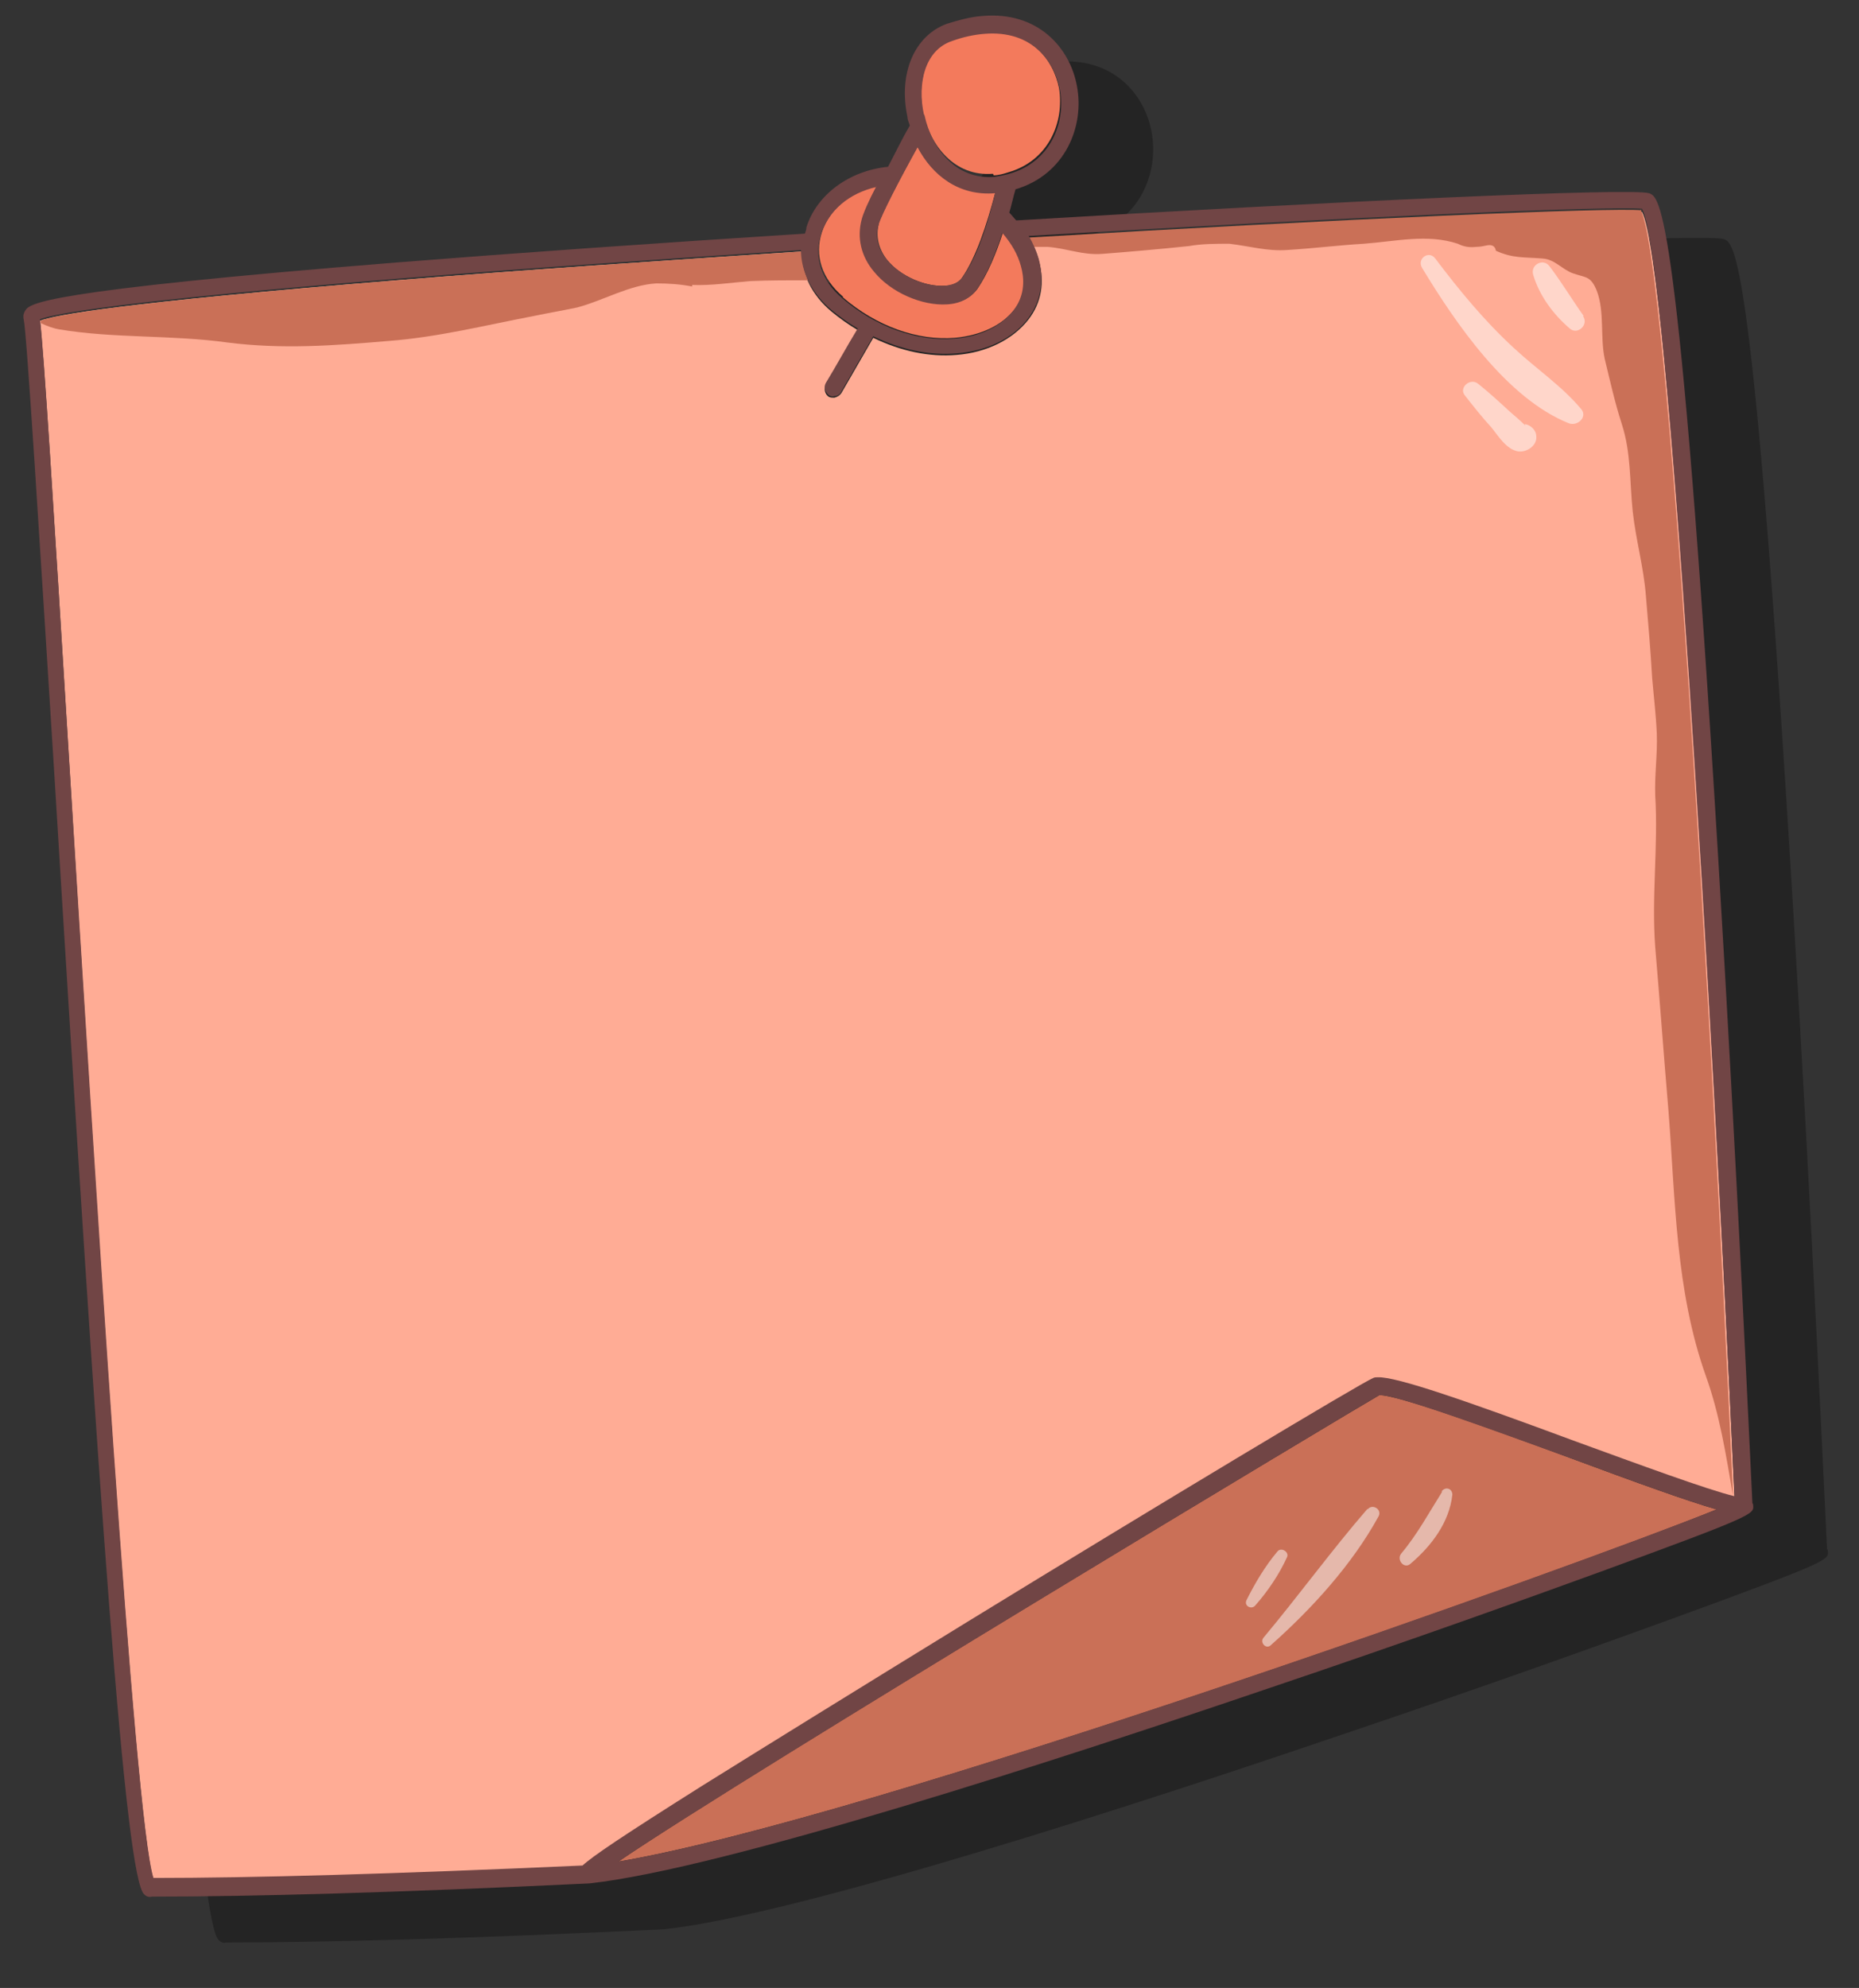
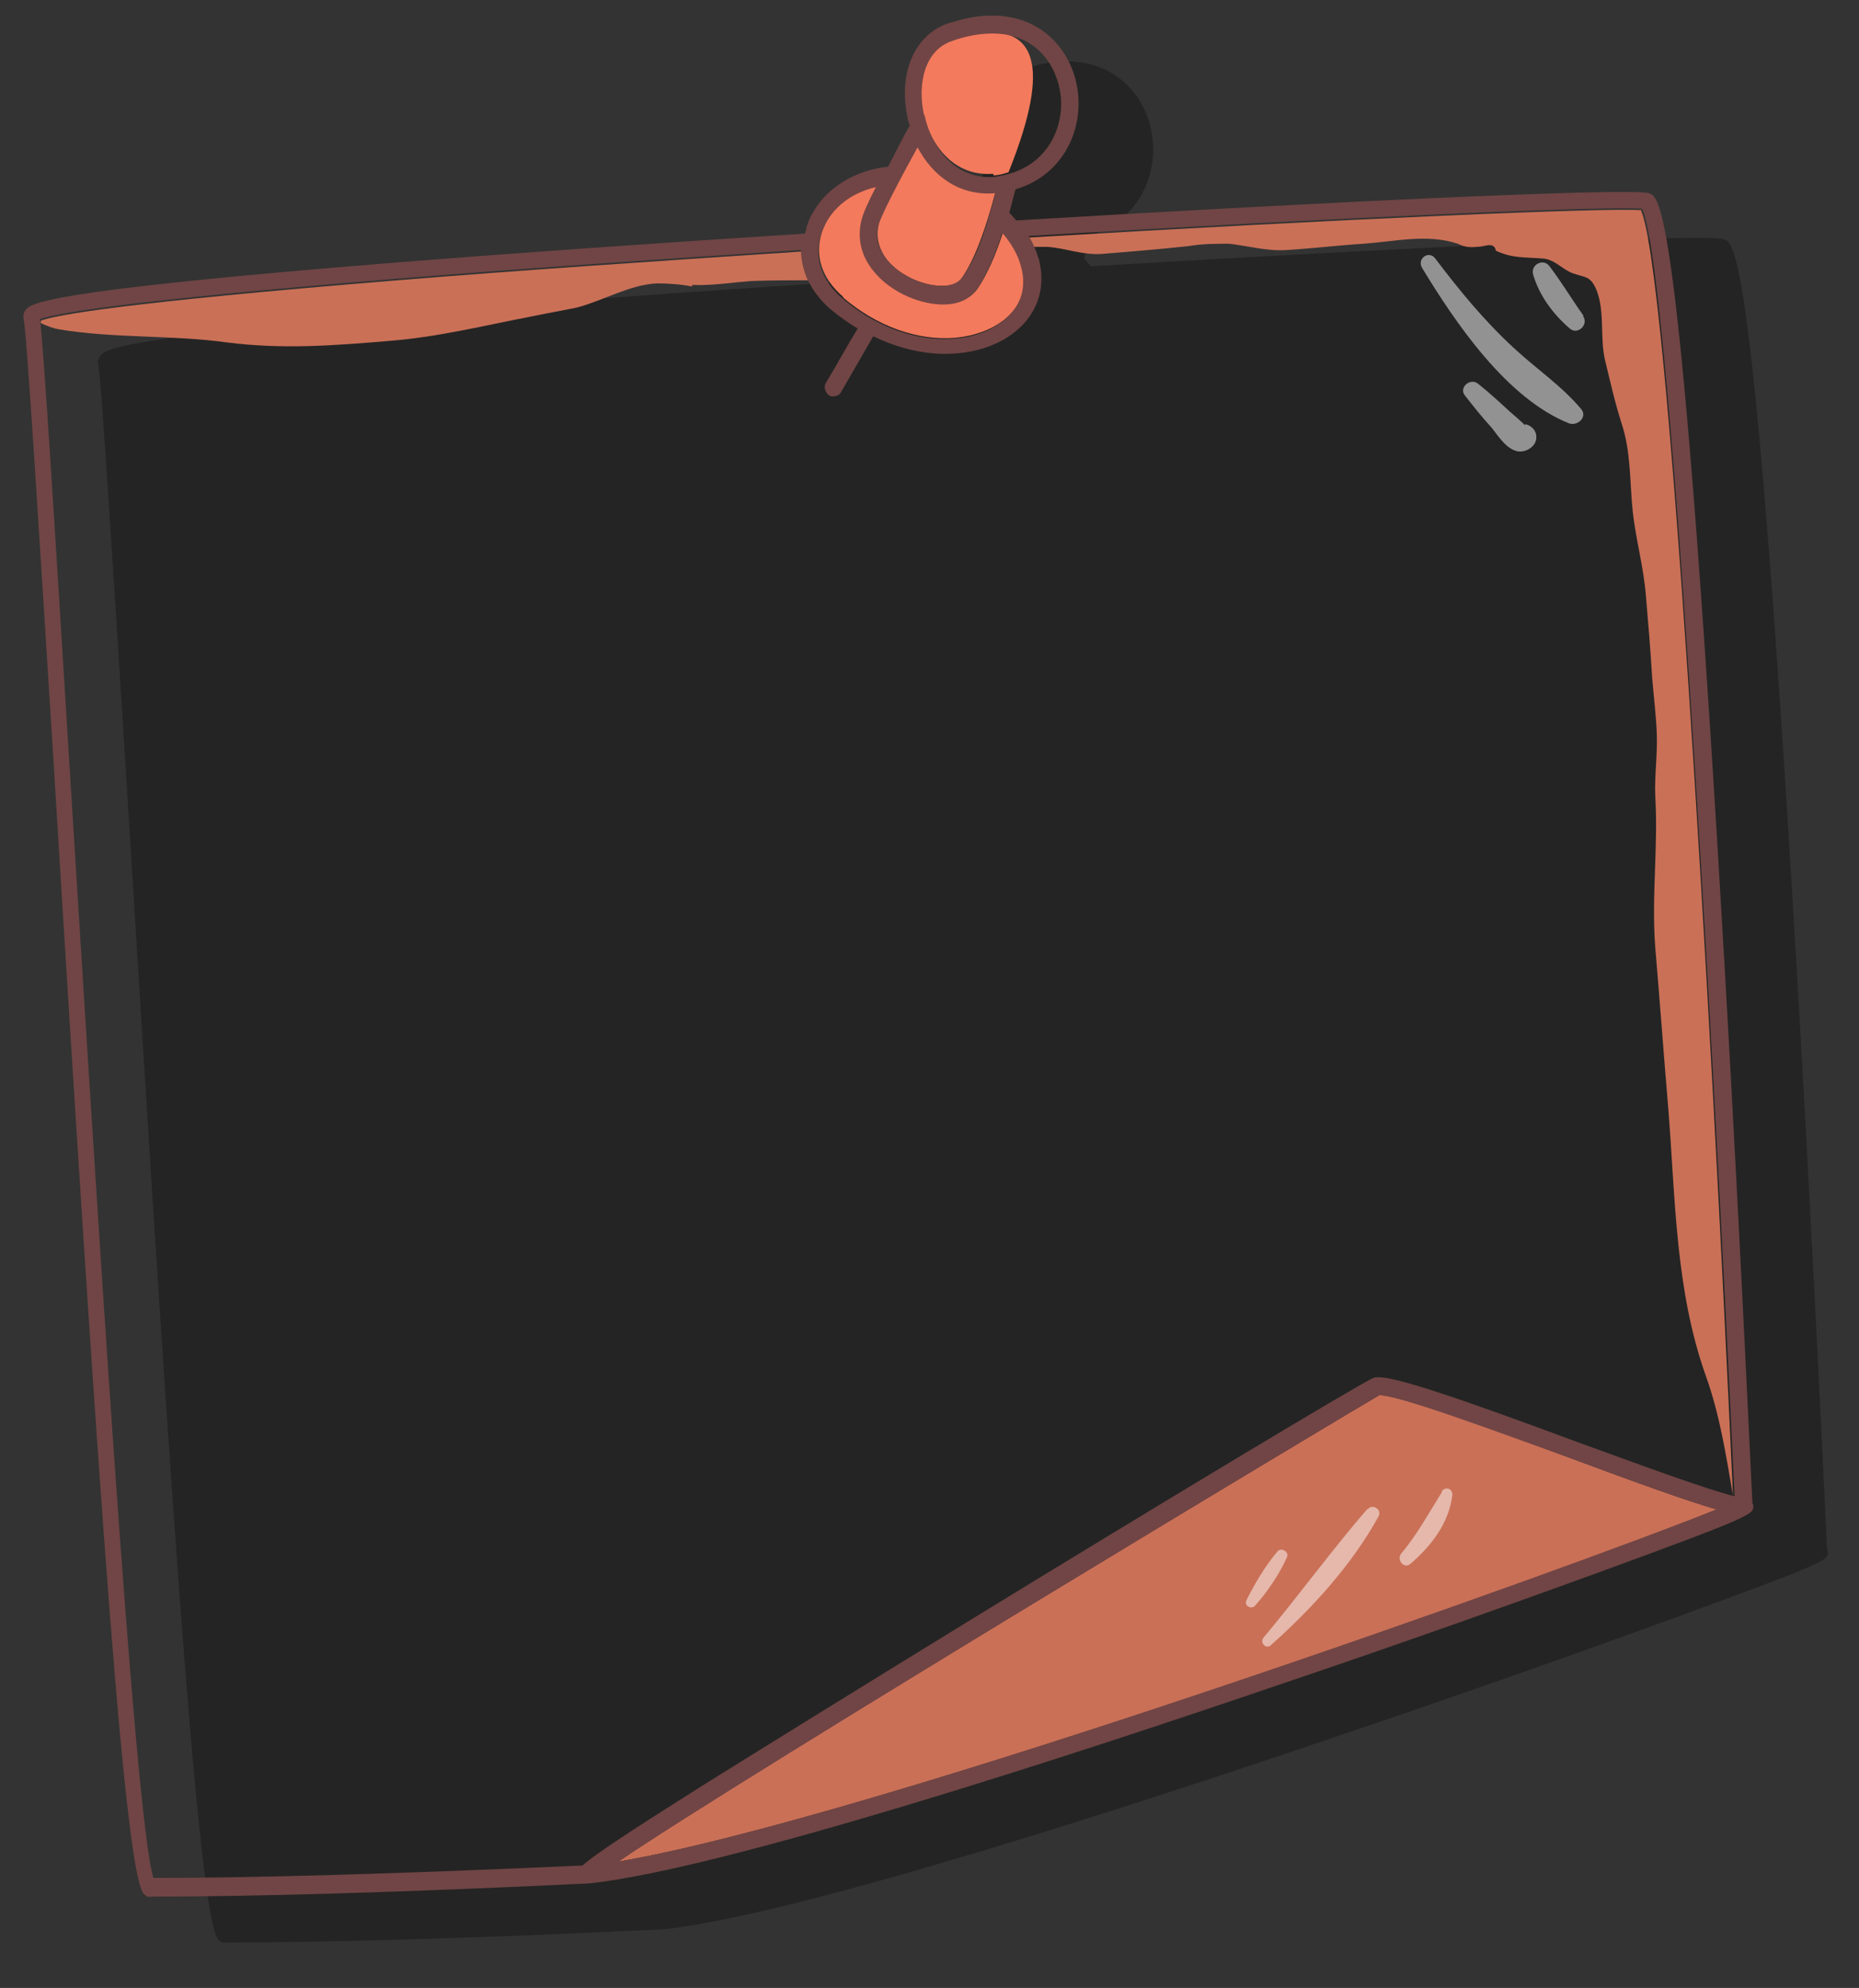
<svg xmlns="http://www.w3.org/2000/svg" viewBox="6024.556 5918.948 239.157 255.702">
  <rect x="6024.556" y="5918.948" width="239.157" height="255.702" fill="#333333" stroke="none" />
  <path fill="rgb(0, 0, 0)" stroke="none" fill-opacity="0.3" stroke-width="0" stroke-opacity="1" fill-rule="evenodd" id="tSvgf6e49d5e1a" class="cls-1" d="M 6246.3 5949.7 C 6244 5949 6206.6 5950.7 6164.9 5953.2 C 6164.6 5952.9 6164.3 5952.5 6164 5952.2 C 6164.3 5951.2 6164.5 5950.2 6164.8 5949.2 C 6171.2 5947.3 6173.7 5941.1 6172.7 5935.9 C 6171.8 5931 6167.7 5926.3 6160.6 5926.9 C 6159.1 5927 6157.6 5927.4 6156 5927.9 C 6151.8 5929.4 6149.7 5934.3 6150.9 5939.9 C 6150.9 5940.3 6151.1 5940.6 6151.2 5941 C 6150.2 5942.7 6149.3 5944.6 6148.4 5946.3 C 6143.4 5946.8 6139.2 5949.9 6137.9 5954.1 C 6137.9 5954.4 6137.8 5954.6 6137.7 5954.9 C 6118.8 5956.1 6100.4 5957.4 6085.3 5958.6 C 6039.1 5962.3 6038 5963.9 6037.4 5964.8 C 6037.2 5965.1 6037.1 5965.5 6037.2 5965.9 C 6037.6 5967.6 6039.2 5993.6 6041.1 6023.7 C 6047 6120.1 6050.3 6166.4 6052.7 6168.5 C 6053 6168.8 6053.3 6168.9 6053.7 6168.8 C 6066.5 6168.8 6084.9 6168.3 6110 6167.1 C 6110 6167.1 6110 6167.1 6110 6167.1 C 6257.667 6405.167 6257.667 6405.167 6110 6167.1 C 5888.5 5810 6110 6167.1 6110 6167.1 C 6127.4 6165.2 6171.5 6150.8 6196.2 6142.4 C 6216.4 6135.6 6232.4 6129.8 6240.1 6127 C 6259.8 6119.8 6259.8 6119.6 6259.7 6118.5 C 6259.7 6118.4 6259.7 6118.3 6259.6 6118.2 C 6259.4 6114.3 6257.6 6074.6 6255.2 6035.2C 6250.1 5950.9 6247.7 5950.2 6246.3 5949.7Z" />
-   <path fill="rgb(255, 172, 149)" stroke="none" fill-opacity="1" stroke-width="0" stroke-opacity="1" fill-rule="evenodd" id="tSvg1219e73aa72" class="cls-4" d="M 6156.9 5949.5 C 6157.5 5950.5 6158 5951.5 6158.2 5952.5 C 6159 5955.3 6158.5 5957.9 6156.9 5960 C 6154.9 5962.6 6151.5 5964.3 6147.6 5964.6 C 6147.6 5964.6 6147.6 5964.6 6147.6 5964.6 C 6144.1 5964.9 6140.4 5964.1 6136.9 5962.4 C 6135.5 5964.8 6134.2 5967.1 6132.8 5969.5 C 6132.6 5969.8 6132.3 5970 6131.9 5970.1 C 6131.7 5970.1 6131.4 5970.1 6131.2 5970 C 6130.7 5969.7 6130.5 5969 6130.8 5968.4 C 6132.2 5966.1 6133.5 5963.7 6134.9 5961.4 C 6133.7 5960.7 6132.6 5959.9 6131.5 5959 C 6129 5956.9 6127.7 5954.2 6127.6 5951.3 C 6109.5 5952.5 6091.5 5953.7 6075.6 5955 C 6039.9 5957.9 6031.5 5959.5 6029.7 5960.2 C 6030.2 5964.4 6031.4 5983.6 6033.5 6017.7 C 6036.6 6068.6 6041.8 6153 6044.3 6160.7 C 6056.9 6160.7 6075 6160.2 6099.5 6159.1 C 6100.7 6157.9 6104.4 6155.4 6114.8 6148.9 C 6123.2 6143.6 6135.1 6136.2 6149.1 6127.7 C 6173.4 6112.8 6199.7 6097 6201.2 6096.4 C 6201.4 6096.4 6201.6 6096.3 6201.8 6096.3 C 6204.2 6096.1 6213 6099.3 6227.4 6104.6 C 6235.1 6107.4 6244.4 6110.8 6247.7 6111.6 C 6244.8 6047.7 6239.3 5952.7 6235.8 5946.2 C 6232 5945.8 6197.2 5947.3 6156.9 5949.7C 6156.9 5949.633 6156.9 5949.567 6156.9 5949.5Z" />
  <path fill="rgb(202, 112, 87)" stroke="none" fill-opacity="1" stroke-width="0" stroke-opacity="1" fill-rule="evenodd" id="tSvg1715fdd417b" class="cls-5" d="M 6245.4 6113.1 C 6241.6 6112 6235.2 6109.7 6226.6 6106.5 C 6216.6 6102.8 6204.2 6098.3 6202 6098.4 C 6199.5 6099.8 6120.8 6147 6104.1 6158.4C 6136.5 6152.9 6227.7 6120.3 6245.4 6113.1Z" />
  <path fill="rgb(243, 122, 92)" stroke="none" fill-opacity="1" stroke-width="0" stroke-opacity="1" fill-rule="evenodd" id="tSvga260c65b3c" class="cls-6" d="M 6133 5957.2 C 6137.3 5960.9 6142.6 5962.8 6147.4 5962.4 C 6147.4 5962.4 6147.4 5962.4 6147.4 5962.4 C 6150.7 5962.1 6153.5 5960.8 6155.1 5958.7 C 6156.6 5956.7 6156.4 5954.6 6156 5953.1 C 6155.6 5951.6 6154.7 5950.1 6153.6 5948.8 C 6152.7 5951.6 6151.6 5954.2 6150.3 5956.1 C 6149.5 5957.2 6148.2 5957.9 6146.5 5958 C 6146.5 5958 6146.5 5958 6146.5 5958 C 6143.2 5958.3 6139.3 5956.5 6137.1 5953.8 C 6135.4 5951.8 6134.9 5949.5 6135.5 5947.1 C 6135.7 5946.3 6136.4 5944.7 6137.4 5942.8 C 6134 5943.6 6131.3 5945.8 6130.3 5948.8 C 6129.3 5951.8 6130.3 5954.8 6133 5957.1C 6133 5957.133 6133 5957.167 6133 5957.2Z" />
  <path fill="rgb(243, 122, 92)" stroke="none" fill-opacity="1" stroke-width="0" stroke-opacity="1" fill-rule="evenodd" id="tSvg8aa04c4ac2" class="cls-6" d="M 6137.6 5947.8 C 6137.2 5949.4 6137.6 5951 6138.7 5952.4 C 6140.4 5954.5 6143.7 5955.9 6146.2 5955.7 C 6146.2 5955.7 6146.2 5955.7 6146.2 5955.7 C 6146.9 5955.7 6147.8 5955.4 6148.3 5954.7 C 6150.1 5952.1 6151.5 5947.9 6152.6 5943.7 C 6152.6 5943.7 6152.6 5943.7 6152.6 5943.7 C 6147.9 5944.1 6144.5 5941.4 6142.6 5937.8 C 6140.2 5942.2 6138 5946.4 6137.6 5947.7C 6137.6 5947.733 6137.6 5947.767 6137.6 5947.8Z" />
-   <path fill="rgb(243, 122, 92)" stroke="none" fill-opacity="1" stroke-width="0" stroke-opacity="1" fill-rule="evenodd" id="tSvg173f9e9c636" class="cls-6" d="M 6152.4 5941.5 C 6153 5941.5 6153.7 5941.3 6154.3 5941.1 C 6159.5 5939.6 6161.5 5934.6 6160.8 5930.3 C 6160.1 5926.7 6157.2 5922.7 6151.1 5923.1 C 6149.8 5923.2 6148.5 5923.5 6147 5924 C 6143.4 5925.3 6142.6 5929.8 6143.3 5933.4 C 6144.2 5937.6 6147.3 5941.7 6152.3 5941.3C 6152.333 5941.367 6152.367 5941.433 6152.4 5941.5Z" />
+   <path fill="rgb(243, 122, 92)" stroke="none" fill-opacity="1" stroke-width="0" stroke-opacity="1" fill-rule="evenodd" id="tSvg173f9e9c636" class="cls-6" d="M 6152.4 5941.5 C 6153 5941.5 6153.7 5941.3 6154.3 5941.1 C 6160.1 5926.7 6157.2 5922.7 6151.1 5923.1 C 6149.8 5923.2 6148.5 5923.5 6147 5924 C 6143.4 5925.3 6142.6 5929.8 6143.3 5933.4 C 6144.2 5937.6 6147.3 5941.7 6152.3 5941.3C 6152.333 5941.367 6152.367 5941.433 6152.4 5941.5Z" />
  <path fill="rgb(255, 255, 255)" stroke="none" fill-opacity="0.5" stroke-width="0" stroke-opacity="1" fill-rule="evenodd" id="tSvg727a6ff49d" class="cls-2" d="M 6220.8 5973.7 C 6220.2 5973.1 6219.5 5972.5 6218.8 5971.9 C 6217.5 5970.7 6216.2 5969.5 6214.7 5968.3 C 6213.7 5967.5 6212.2 5968.8 6213 5969.8 C 6214.1 5971.2 6215.2 5972.6 6216.4 5973.9 C 6217.3 5975 6218.3 5976.7 6219.8 5977 C 6220.9 5977.2 6222.3 5976.3 6222.2 5975.1 C 6222.2 5974.3 6221.5 5973.6 6220.7 5973.5C 6220.733 5973.567 6220.767 5973.633 6220.8 5973.7Z" />
  <path fill="rgb(255, 255, 255)" stroke="none" fill-opacity="0.5" stroke-width="0" stroke-opacity="1" fill-rule="evenodd" id="tSvgb67ce80038" class="cls-2" d="M 6228 5971.6 C 6225.5 5968.6 6222.2 5966.4 6219.3 5963.7 C 6215.5 5960.2 6212.3 5956.3 6209.2 5952.2 C 6208.4 5951.1 6206.8 5952.2 6207.5 5953.4 C 6211.8 5960.5 6218.4 5970.2 6226.4 5973.4C 6227.5 5973.8 6228.8 5972.6 6228 5971.6Z" />
  <path fill="rgb(255, 255, 255)" stroke="none" fill-opacity="0.5" stroke-width="0" stroke-opacity="1" fill-rule="evenodd" id="tSvg17a5cc9545b" class="cls-2" d="M 6228.3 5959.6 C 6226.8 5957.5 6225.5 5955.3 6223.9 5953.2 C 6223.1 5952.1 6221.4 5953 6221.8 5954.3 C 6222.6 5957 6224.4 5959.4 6226.5 5961.2 C 6227.5 5962.1 6229 5960.7 6228.2 5959.6C 6228.233 5959.6 6228.267 5959.6 6228.3 5959.6Z" />
  <path fill="rgb(202, 112, 87)" stroke="none" fill-opacity="1" stroke-width="0" stroke-opacity="1" fill-rule="evenodd" id="tSvg8d5b1dbcf7" class="cls-5" d="M 6235.8 5946 C 6232 5945.6 6197.2 5947.1 6156.9 5949.5 C 6157.1 5949.9 6157.4 5950.3 6157.5 5950.7 C 6158.1 5950.7 6158.7 5950.7 6159.3 5950.7 C 6161.9 5950.9 6163.8 5951.8 6166.4 5951.6 C 6169 5951.4 6173.8 5951 6177.5 5950.6 C 6179.2 5950.3 6180.9 5950.3 6182.7 5950.3 C 6185.3 5950.6 6187.6 5951.3 6190.2 5951.1 C 6193.5 5950.9 6196.7 5950.5 6200 5950.3 C 6204.1 5950 6208.2 5949 6212.1 5950.3 C 6212.9 5950.7 6213.6 5950.8 6214.5 5950.7 C 6215 5950.7 6215.4 5950.6 6215.9 5950.5 C 6216.5 5950.4 6216.9 5950.6 6217 5951.2 C 6219.2 5952.2 6220.6 5952 6223 5952.2 C 6224.6 5952.3 6225.5 5953.6 6226.9 5954.1 C 6228.6 5954.7 6229.2 5954.4 6230 5956.4 C 6231 5959.1 6230.4 5962.3 6231 5965.1 C 6231.7 5968 6232.3 5970.7 6233.2 5973.5 C 6234.4 5977.2 6234.2 5980.9 6234.6 5984.7 C 6235 5988.4 6236 5991.8 6236.3 5995.6 C 6236.6 5999.1 6236.9 6002.6 6237.1 6006.1 C 6237.3 6008.5 6237.6 6010.9 6237.7 6013.3 C 6237.8 6016 6237.4 6018.6 6237.5 6021.3 C 6237.9 6027.8 6237 6034.2 6237.5 6040.8 C 6238.1 6047.8 6238.6 6054.8 6239.2 6061.8 C 6240.1 6073.3 6240.1 6084.9 6244 6095.9 C 6245.8 6100.9 6246.6 6106.1 6247.5 6111.3 C 6247.5 6111.3 6247.5 6111.3 6247.5 6111.3 C 6244.6 6047.4 6239.1 5952.4 6235.6 5945.9C 6235.667 5945.933 6235.733 5945.967 6235.8 5946Z" />
  <path fill="rgb(202, 112, 87)" stroke="none" fill-opacity="1" stroke-width="0" stroke-opacity="1" fill-rule="evenodd" id="tSvg48c3cf685a" class="cls-5" d="M 6113.6 5955.6 C 6116.1 5955.7 6118.6 5955.3 6121.1 5955.1 C 6123.6 5955 6126.1 5955 6128.5 5955 C 6128 5953.8 6127.7 5952.6 6127.7 5951.3 C 6109.6 5952.5 6091.6 5953.7 6075.7 5955 C 6040 5957.9 6031.6 5959.5 6029.8 5960.2 C 6029.8 5960.2 6029.8 5960.4 6029.8 5960.5 C 6030.6 5960.9 6031.5 5961.2 6032.1 5961.3 C 6039.2 5962.5 6046.6 5962 6053.8 5963 C 6060.9 5963.9 6067.5 5963.4 6074.6 5962.8 C 6081 5962.3 6086.9 5960.8 6093.2 5959.6 C 6095.1 5959.2 6096.9 5958.9 6098.8 5958.5 C 6102.2 5957.6 6105.5 5955.6 6109 5955.4 C 6110.5 5955.4 6112.1 5955.5 6113.6 5955.8C 6113.6 5955.733 6113.6 5955.667 6113.6 5955.6Z" />
  <path fill="rgb(113, 69, 69)" stroke="none" fill-opacity="1" stroke-width="0" stroke-opacity="1" fill-rule="evenodd" id="tSvgf45bdd5856" class="cls-3" d="M 6236.7 5943.8 C 6234.4 5943.1 6197 5944.8 6155.3 5947.3 C 6155 5947 6154.7 5946.6 6154.4 5946.3 C 6154.7 5945.3 6154.9 5944.3 6155.2 5943.3 C 6161.6 5941.4 6164.1 5935.2 6163.1 5930 C 6162.2 5925.1 6158.1 5920.4 6151 5921 C 6149.5 5921.1 6148 5921.5 6146.4 5922 C 6142.2 5923.5 6140.1 5928.4 6141.3 5934 C 6141.3 5934.4 6141.5 5934.7 6141.6 5935.1 C 6140.6 5936.8 6139.7 5938.7 6138.8 5940.4 C 6133.8 5940.9 6129.6 5944 6128.3 5948.2 C 6128.3 5948.5 6128.2 5948.7 6128.1 5949 C 6109.2 5950.2 6090.8 5951.5 6075.7 5952.7 C 6029.5 5956.4 6028.4 5958 6027.8 5958.9 C 6027.6 5959.2 6027.5 5959.6 6027.6 5960 C 6028 5961.7 6029.6 5987.7 6031.5 6017.8 C 6037.4 6114.2 6040.7 6160.5 6043.1 6162.6 C 6043.4 6162.9 6043.7 6163 6044.1 6162.9 C 6056.9 6162.9 6075.3 6162.4 6100.4 6161.2 C 6100.4 6161.2 6100.4 6161.2 6100.4 6161.2 C 6100.4 6161.2 6100.4 6161.2 6100.4 6161.2 C 6100.4 6161.2 6100.4 6161.2 6100.4 6161.2 C 6117.8 6159.3 6161.9 6144.9 6186.6 6136.5 C 6206.8 6129.7 6222.8 6123.9 6230.5 6121.1 C 6250.2 6113.9 6250.2 6113.7 6250.1 6112.6 C 6250.1 6112.5 6250.1 6112.4 6250 6112.3 C 6249.8 6108.4 6248 6068.7 6245.6 6029.3C 6240.5 5945 6238.1 5944.3 6236.7 5943.8Z M 6104.1 6158.4 C 6120.9 6147 6199.5 6099.8 6202 6098.4 C 6204.2 6098.3 6216.6 6102.9 6226.6 6106.5 C 6235.2 6109.7 6241.6 6112 6245.4 6113.1C 6227.7 6120.2 6136.5 6152.9 6104.1 6158.4Z M 6247.7 6111.4 C 6244.3 6110.6 6235.1 6107.2 6227.4 6104.4 C 6213.1 6099.1 6204.2 6096 6201.8 6096.1 C 6201.6 6096.1 6201.4 6096.1 6201.2 6096.2 C 6199.7 6096.8 6173.4 6112.6 6149.1 6127.5 C 6135.1 6136.1 6123.3 6143.4 6114.8 6148.7 C 6104.5 6155.2 6100.8 6157.7 6099.5 6158.9 C 6075 6160 6056.9 6160.5 6044.3 6160.5 C 6041.8 6152.8 6036.7 6068.4 6033.5 6017.5 C 6031.4 5983.4 6030.2 5964.2 6029.7 5960 C 6031.6 5959.3 6039.9 5957.7 6075.6 5954.8 C 6091.5 5953.5 6109.5 5952.3 6127.6 5951.1 C 6127.6 5953.9 6129 5956.7 6131.5 5958.8 C 6132.6 5959.7 6133.7 5960.5 6134.9 5961.2 C 6133.5 5963.5 6132.2 5965.9 6130.8 5968.2 C 6130.5 5968.7 6130.7 5969.4 6131.2 5969.8 C 6131.4 5969.9 6131.6 5970 6131.9 5969.9 C 6132.3 5969.9 6132.6 5969.7 6132.8 5969.3 C 6134.2 5966.9 6135.5 5964.6 6136.9 5962.2 C 6140.4 5963.9 6144.1 5964.7 6147.6 5964.4 C 6147.6 5964.4 6147.6 5964.4 6147.6 5964.4 C 6151.6 5964.1 6155 5962.4 6156.9 5959.8 C 6158.5 5957.6 6158.9 5955 6158.2 5952.3 C 6157.9 5951.3 6157.5 5950.3 6156.9 5949.3 C 6197.2 5946.9 6232 5945.4 6235.8 5945.8 C 6239.2 5952.2 6244.7 6047.3 6247.7 6111.2C 6247.7 6111.267 6247.7 6111.333 6247.7 6111.4Z M 6137.3 5942.9 C 6136.3 5944.8 6135.6 5946.4 6135.4 5947.2 C 6134.8 5949.5 6135.3 5951.9 6137 5953.9 C 6139.2 5956.6 6143.2 5958.3 6146.4 5958.1 C 6146.4 5958.1 6146.4 5958.1 6146.4 5958.1 C 6148.1 5958 6149.4 5957.3 6150.2 5956.2 C 6151.5 5954.3 6152.6 5951.7 6153.5 5948.9 C 6154.7 5950.3 6155.5 5951.7 6155.9 5953.2 C 6156.3 5954.6 6156.5 5956.8 6155 5958.8 C 6153.4 5960.9 6150.6 5962.3 6147.3 5962.5 C 6147.3 5962.5 6147.3 5962.5 6147.3 5962.5 C 6142.5 5962.9 6137.2 5961 6132.9 5957.3 C 6130.2 5955 6129.2 5952 6130.2 5949 C 6131.2 5946 6133.8 5943.8 6137.3 5943C 6137.3 5942.967 6137.3 5942.933 6137.3 5942.9Z M 6143.4 5933.6 C 6142.6 5929.9 6143.4 5925.4 6147.1 5924.2 C 6148.5 5923.7 6149.9 5923.4 6151.2 5923.3 C 6157.3 5922.8 6160.2 5926.8 6160.9 5930.5 C 6161.7 5934.7 6159.7 5939.8 6154.4 5941.3 C 6153.7 5941.5 6153.1 5941.6 6152.5 5941.7 C 6147.5 5942.1 6144.4 5938 6143.5 5933.8C 6143.467 5933.733 6143.433 5933.667 6143.4 5933.6Z M 6152.6 5943.7 C 6152.6 5943.7 6152.6 5943.7 6152.6 5943.7 C 6151.6 5947.9 6150.2 5952.2 6148.3 5954.7 C 6147.8 5955.4 6146.9 5955.6 6146.2 5955.7 C 6146.2 5955.7 6146.2 5955.7 6146.2 5955.7 C 6143.7 5955.9 6140.4 5954.5 6138.7 5952.4 C 6137.5 5951 6137.1 5949.4 6137.6 5947.8 C 6138 5946.5 6140.2 5942.2 6142.6 5937.9 C 6144.5 5941.5 6147.9 5944.2 6152.6 5943.8C 6152.6 5943.767 6152.6 5943.733 6152.6 5943.7Z" />
  <path fill="rgb(255, 255, 255)" stroke="none" fill-opacity="0.5" stroke-width="0" stroke-opacity="1" fill-rule="evenodd" id="tSvg1a7322d2cc" class="cls-2" d="M 6188.9 6118.5 C 6187.3 6120.4 6186 6122.6 6184.9 6124.8 C 6184.6 6125.5 6185.5 6126 6186 6125.5 C 6187.6 6123.7 6189.1 6121.5 6190.1 6119.3C 6190.5 6118.6 6189.4 6117.9 6188.9 6118.5Z" />
  <path fill="rgb(255, 255, 255)" stroke="none" fill-opacity="0.5" stroke-width="0" stroke-opacity="1" fill-rule="evenodd" id="tSvgbb92091867" class="cls-2" d="M 6200.5 6113 C 6195.9 6118.3 6191.7 6124.1 6187.1 6129.6 C 6186.6 6130.2 6187.4 6131.1 6188 6130.6 C 6193.3 6125.9 6198.5 6120.2 6201.9 6114 C 6202.4 6113.1 6201.1 6112.3 6200.5 6113.1C 6200.5 6113.067 6200.5 6113.033 6200.5 6113Z" />
  <path fill="rgb(255, 255, 255)" stroke="none" fill-opacity="0.5" stroke-width="0" stroke-opacity="1" fill-rule="evenodd" id="tSvgb229b1132b" class="cls-2" d="M 6210.1 6110.8 C 6208.4 6113.5 6206.9 6116.3 6204.8 6118.8 C 6204.2 6119.6 6205.2 6120.8 6206 6120.1 C 6208.7 6117.8 6211 6114.8 6211.4 6111.2 C 6211.4 6110.4 6210.5 6110.1 6210 6110.8C 6210.033 6110.8 6210.067 6110.8 6210.1 6110.8Z" />
  <defs> </defs>
</svg>